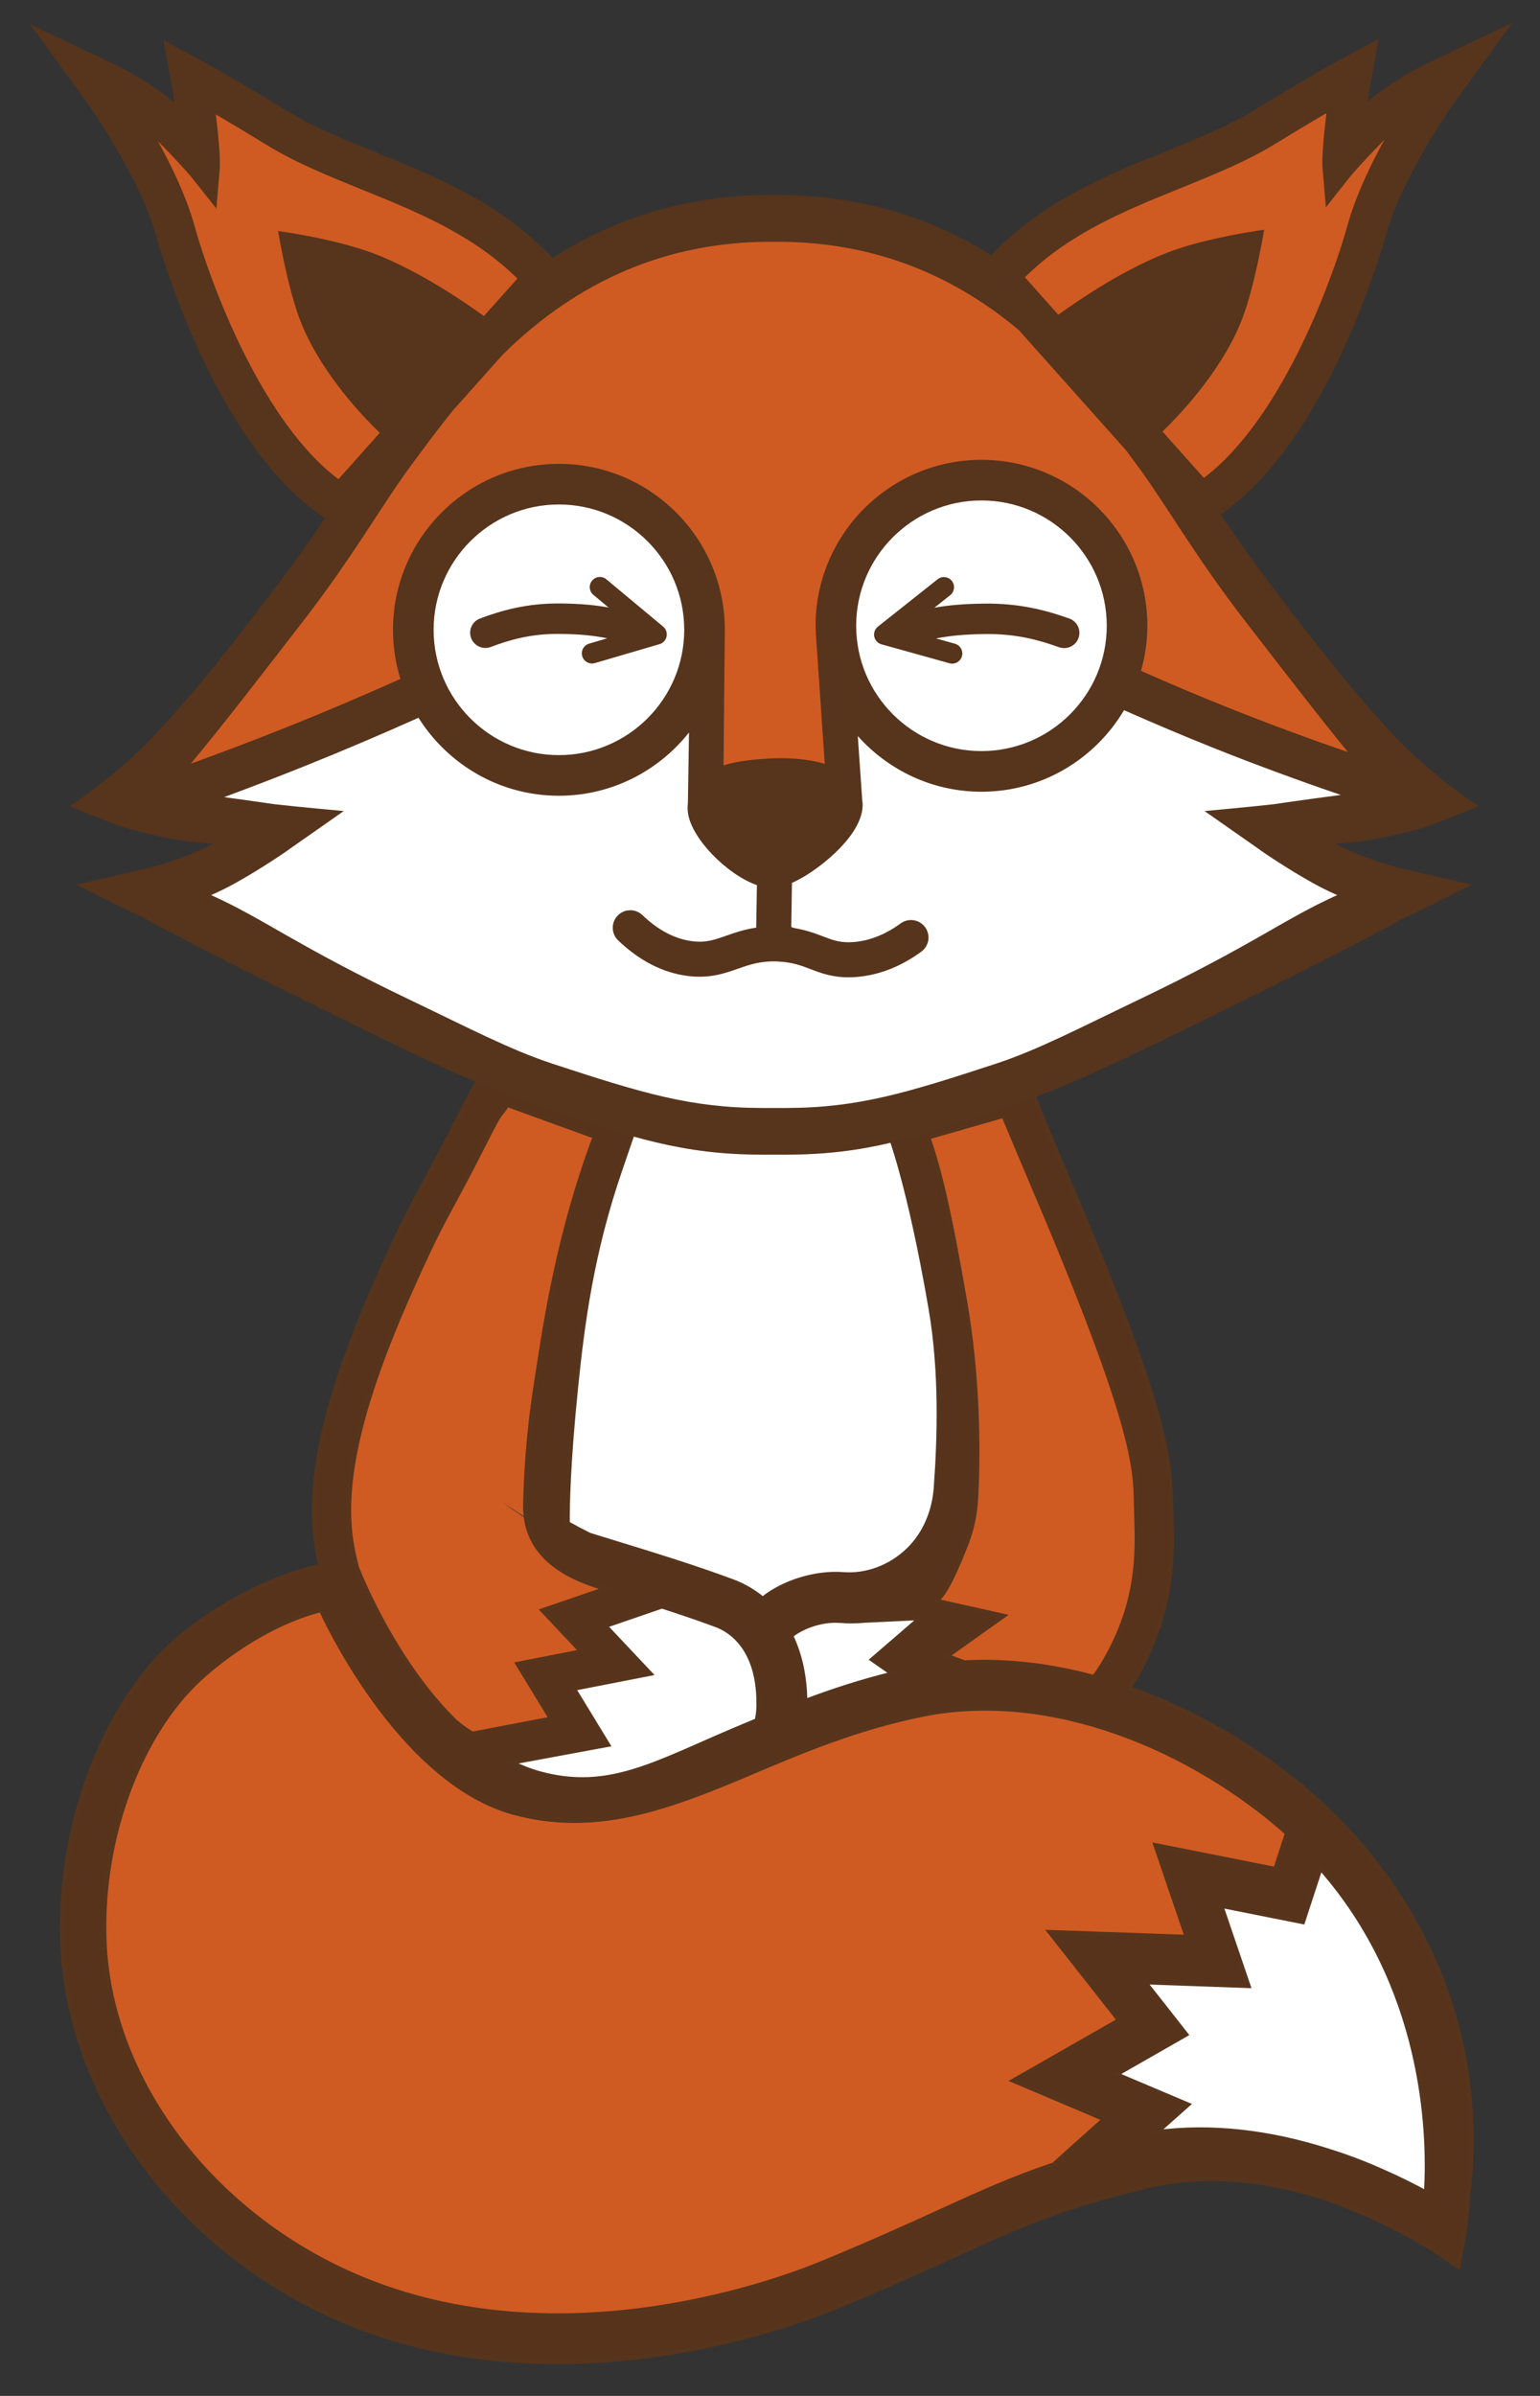
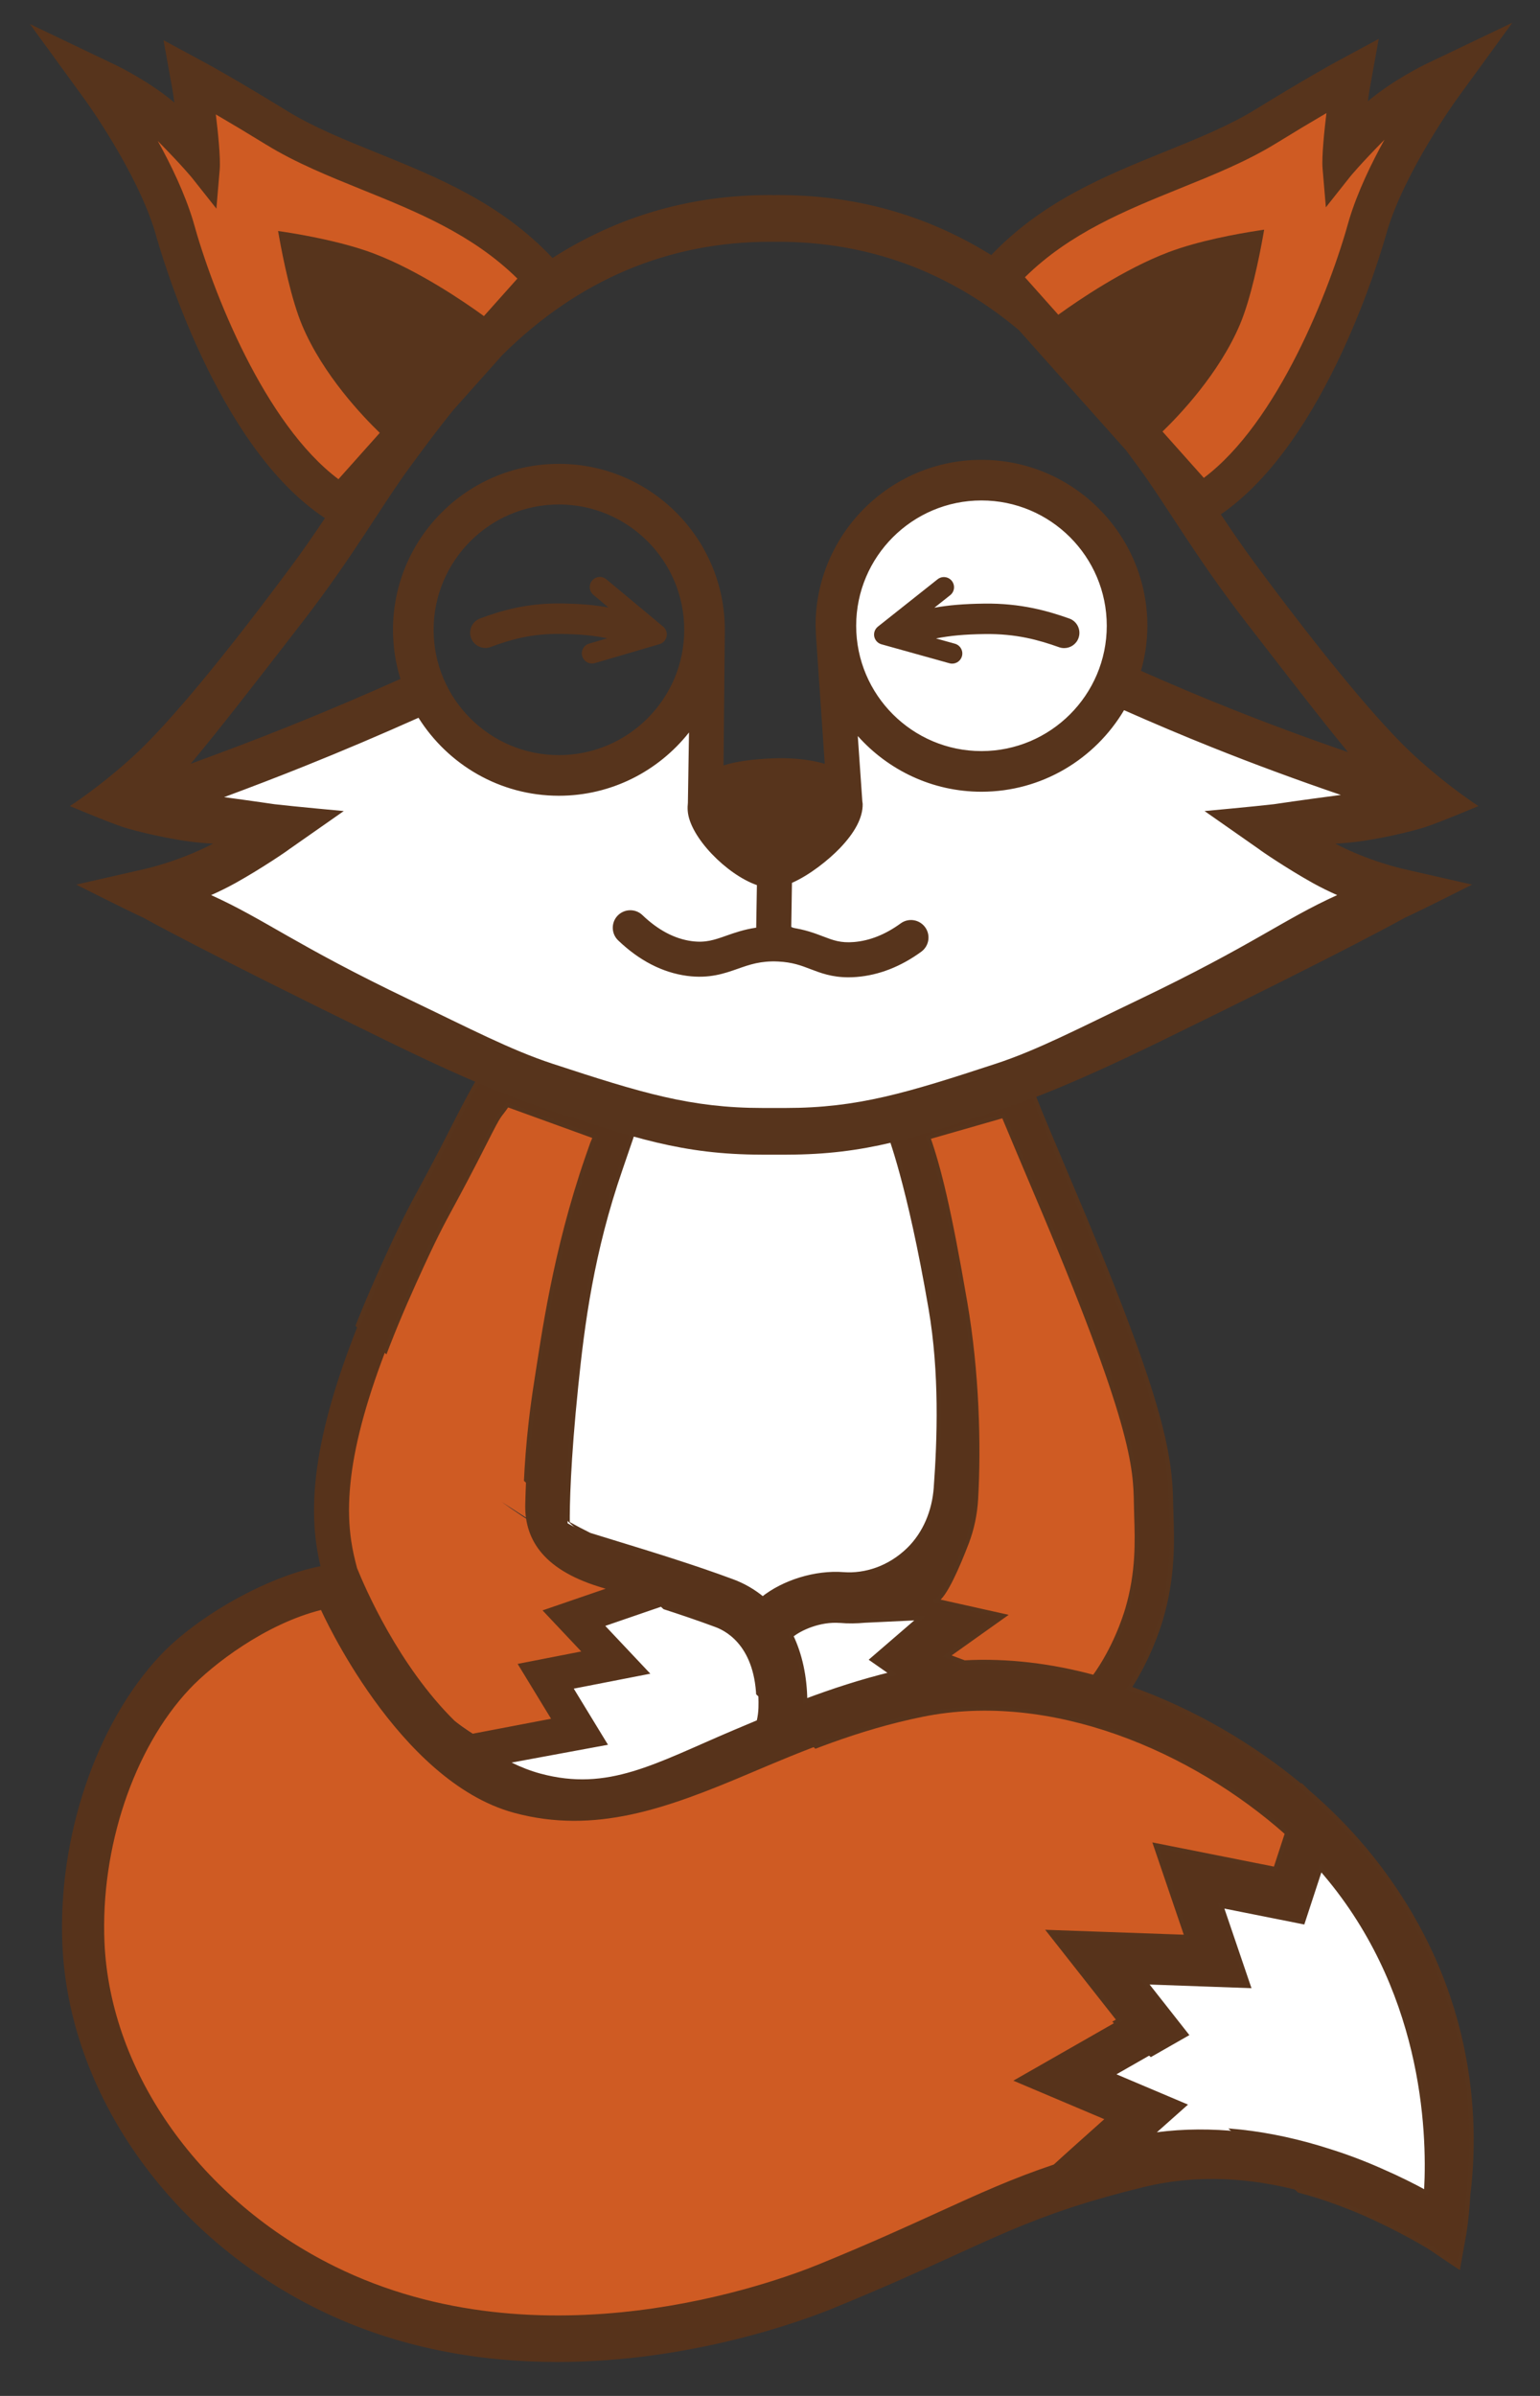
<svg xmlns="http://www.w3.org/2000/svg" xmlns:ns1="http://sodipodi.sourceforge.net/DTD/sodipodi-0.dtd" xmlns:ns2="http://www.inkscape.org/namespaces/inkscape" width="180pt" height="280pt" viewBox="0 0 180 280" version="1.1" id="svg21" ns1:docname="logo_color.svg" ns2:version="1.3.2 (091e20e, 2023-11-25, custom)">
  <rect x="0" y="0" width="180" height="280" fill="#333333" stroke="none" />
  <ns1:namedview id="namedview21" pagecolor="#ffffff" bordercolor="#000000" borderopacity="0.25" ns2:showpageshadow="2" ns2:pageopacity="0.0" ns2:pagecheckerboard="0" ns2:deskcolor="#d1d1d1" ns2:document-units="pt" showgrid="false" ns2:zoom="1.767414" ns2:cx="188.97666" ns2:cy="188.69377" ns2:window-width="1920" ns2:window-height="1009" ns2:window-x="1912" ns2:window-y="116" ns2:window-maximized="1" ns2:current-layer="svg21" />
  <defs id="defs1">
    <clipPath id="clip-0">
-       <path clip-rule="nonzero" d="M 50,118 H 230 V 283.465 H 50 Z m 0,0" id="path1" />
+       <path clip-rule="nonzero" d="M 50,118 H 230 V 283.465 Z m 0,0" id="path1" />
    </clipPath>
  </defs>
-   <path fill-rule="nonzero" fill="#cf5b23" fill-opacity="1" d="m 20.03,91.912 c 0,0 8.727,-2.336 15.582,-5.238 6.078,-2.574 12.09,-5.121 12.09,-5.121 0,0 -0.867,-10.301 2.242,-16.219 2.527,-4.801 8.141,-9.027 14.066,-9.188 10.789,-0.297 17.363,10.789 17.184,17.527 -0.285,10.922 -0.492,17.551 -0.758,20.023 2.191,-1.949 6.066,-4.285 9.668,-4.199 5.371,0.129 10.699,4.199 10.699,4.199 0,0 -0.801,-12.07 -1.254,-23.434 -0.312,-7.875 6.219,-14.52 13.129,-14.457 5.848,0.051 18.551,0.605 19.551,25.594 0,0 7.48,3.082 12.711,5.328 5.695,2.445 16.004,5.184 16.004,5.184 0,0 -15.805,-28.258 -35.672,-50.969 C 115.999,30.349 104.936,25.361 91.69,25.178 73.069,24.916 59.131,38.205 54.596,42.533 49.331,47.553 51.428,47.264 34.627,70.666 25.17,83.846 20.03,91.912 20.03,91.912" id="path2" />
  <path fill-rule="nonzero" fill="#ffffff" fill-opacity="1" d="m 154.346,218.025 -2.062,6.297 -9.547,-1.902 3.188,9.371 -12.082,-0.434 4.805,6.105 -8.152,4.656 8.367,3.539 -3.359,2.98 c -0.09,0.082 -0.191,0.172 -0.285,0.258 6.273,-0.824 13.117,-0.09 20.277,2.23 0.004,0 0.004,0 0.004,0 0.008,0.004 0.012,0.004 0.016,0.004 1.977,0.625 3.957,1.375 5.895,2.238 2.09,0.91 3.867,1.809 5.254,2.566 0.016,-0.102 0.031,-0.199 0.043,-0.301 0.375,-7 -0.219,-23.797 -12.359,-37.609" id="path3" />
  <path fill="none" stroke-width="1.046" stroke-linecap="butt" stroke-linejoin="miter" stroke="#ffffff" stroke-opacity="1" stroke-miterlimit="10" d="m 154.346,218.025 -2.062,6.297 -9.547,-1.902 3.188,9.371 -12.082,-0.434 4.805,6.105 -8.152,4.656 8.367,3.539 -3.359,2.98 c -0.09,0.082 -0.191,0.172 -0.285,0.258 6.273,-0.824 13.117,-0.09 20.277,2.23 0.004,0 0.004,0 0.004,0 0.008,0.004 0.012,0.004 0.016,0.004 1.977,0.625 3.957,1.375 5.895,2.238 2.09,0.91 3.867,1.809 5.254,2.566 0.016,-0.102 0.031,-0.199 0.043,-0.301 0.375,-7 -0.219,-23.797 -12.359,-37.609 z m 0,0" id="path4" />
  <path fill-rule="nonzero" fill="#ffffff" fill-opacity="1" d="m 83.713,189.912 c -2.027,-0.754 -4.18,-1.48 -6.34,-2.18 l -6.625,2.277 5.266,5.586 -8.949,1.746 4,6.559 -17.781,3.285 c -0.047,0.016 -0.906,-0.66 -2.203,-1.898 -0.504,2.723 -1.219,5.492 0.25,8.039 1.629,2.832 4.656,5.012 7.766,5.93 1.574,0.465 3.25,0.621 4.879,0.391 1.707,-0.242 3.289,-0.934 4.793,-1.762 3.188,-1.75 5.992,-4.098 9.039,-6.07 0.785,-0.508 1.602,-0.961 2.34,-1.535 0.691,-0.539 1.324,-1.148 1.938,-1.773 0.242,-0.246 0.484,-0.496 0.727,-0.742 -2.871,0.293 -5.16,0.129 -5.16,0.129 6.754,-1.879 10.867,-3.383 11.004,-8.336 0.195,-6.977 -3.391,-9.066 -4.941,-9.645" id="path5" />
  <path fill="none" stroke-width="1.046" stroke-linecap="butt" stroke-linejoin="miter" stroke="#ffffff" stroke-opacity="1" stroke-miterlimit="10" d="m 83.713,189.912 c -2.027,-0.754 -4.18,-1.48 -6.34,-2.18 l -6.625,2.277 5.266,5.586 -8.949,1.746 4,6.559 -17.781,3.285 c -0.047,0.016 -0.906,-0.66 -2.203,-1.898 -0.504,2.723 -1.219,5.492 0.25,8.039 1.629,2.832 4.656,5.012 7.766,5.93 1.574,0.465 3.25,0.621 4.879,0.391 1.707,-0.242 3.289,-0.934 4.793,-1.762 3.188,-1.75 5.992,-4.098 9.039,-6.07 0.785,-0.508 1.602,-0.961 2.34,-1.535 0.691,-0.539 1.324,-1.148 1.938,-1.773 0.242,-0.246 0.484,-0.496 0.727,-0.742 -2.871,0.293 -5.16,0.129 -5.16,0.129 6.754,-1.879 10.867,-3.383 11.004,-8.336 0.195,-6.977 -3.391,-9.066 -4.941,-9.645 z m 0,0" id="path6" />
  <path fill-rule="nonzero" fill="#ffffff" fill-opacity="1" stroke-width="1.046" stroke-linecap="butt" stroke-linejoin="miter" stroke="#ffffff" stroke-opacity="1" stroke-miterlimit="10" d="m 101.94,193.943 5.633,-4.859 -6.52,0.309 c -0.938,0.09 -1.898,0.102 -2.879,0.023 -2.363,-0.18 -4.676,0.875 -5.715,1.738 1.16,2.406 1.742,5.309 1.652,8.555 -0.047,1.664 -0.605,2.988 -1.48,4.051 0.906,0.32 1.824,0.59 2.758,0.801 2.879,0.652 6.016,0.816 8.836,-0.184 2.82,-0.996 4.699,-3.227 5.602,-6.004 l -1.555,-0.016 z m 0,0" id="path7" />
  <path fill-rule="nonzero" fill="#ffffff" fill-opacity="1" d="m 102.042,124.971 c -2.883,-0.133 -5.754,0.066 -8.629,0.266 -2.738,0.188 -5.477,0.398 -8.199,0.723 -2.926,0.352 -5.859,0.82 -8.68,1.621 -1.988,0.562 -4.086,1.312 -5.656,2.613 l 2.09,0.695 0.289,-0.043 c -0.008,0.023 0.098,0.047 -2.246,6.227 -3.707,9.777 -4.879,18.215 -5.684,25.355 -1.008,8.938 -1.105,14.074 -1.09,16.102 0.902,0.461 1.84,0.914 2.801,1.348 1.023,0.293 2.066,0.586 3.047,0.859 4.828,1.355 10.305,2.895 15.227,4.566 1.441,0.488 2.73,1.184 3.863,2.047 2.688,-1.973 6.773,-3.125 10.336,-2.871 2.738,0.188 5.852,-0.684 8.32,-2.895 2.113,-1.887 3.262,-4.492 3.477,-7.188 0.457,-5.73 0.746,-13.484 -0.656,-20.949 -2.77,-14.773 -5.301,-20.539 -5.34,-20.625 l -0.934,-2.117 7.855,-2.133 c -2.84,-2.371 -6.355,-3.418 -10.191,-3.602" id="path8" />
  <path fill="none" stroke-width="1.046" stroke-linecap="butt" stroke-linejoin="miter" stroke="#ffffff" stroke-opacity="1" stroke-miterlimit="10" d="m 102.042,124.971 c -2.883,-0.133 -5.754,0.066 -8.629,0.266 -2.738,0.188 -5.477,0.398 -8.199,0.723 -2.926,0.352 -5.859,0.82 -8.68,1.621 -1.988,0.562 -4.086,1.312 -5.656,2.613 l 2.09,0.695 0.289,-0.043 c -0.008,0.023 0.098,0.047 -2.246,6.227 -3.707,9.777 -4.879,18.215 -5.684,25.355 -1.008,8.938 -1.105,14.074 -1.09,16.102 0.902,0.461 1.84,0.914 2.801,1.348 1.023,0.293 2.066,0.586 3.047,0.859 4.828,1.355 10.305,2.895 15.227,4.566 1.441,0.488 2.73,1.184 3.863,2.047 2.688,-1.973 6.773,-3.125 10.336,-2.871 2.738,0.188 5.852,-0.684 8.32,-2.895 2.113,-1.887 3.262,-4.492 3.477,-7.188 0.457,-5.73 0.746,-13.484 -0.656,-20.949 -2.77,-14.773 -5.301,-20.539 -5.34,-20.625 l -0.934,-2.117 7.855,-2.133 c -2.84,-2.371 -6.355,-3.418 -10.191,-3.602 z m 0,0" id="path9" />
  <path fill-rule="nonzero" fill="#cf5b23" fill-opacity="1" d="m 57.956,204.014 9.785,-1.633 -3.957,-6.484 8.191,-1.598 -4.895,-5.195 8.184,-2.809 -3.945,-3.582 c -5.137,-2.086 -9.773,-5.102 -12.715,-7.219 2.48,1.645 5.719,3.652 5.719,3.652 0,0 -0.281,-5.16 0.98,-17.434 0.695,-6.758 1.777,-15.656 5.301,-25.816 2.188,-6.305 1.059,-4.305 1.059,-4.305 l -12.758,-4.656 c 0,0 -1.168,-0.047 -3.941,5.438 -4.781,9.461 -4.488,7.965 -8.363,16.535 -7.004,15.5 -8.586,24.621 -7.57,31.461 2.199,14.852 19.059,24.32 18.926,23.645" id="path10" />
  <path fill-rule="nonzero" fill="#cf5b23" fill-opacity="1" d="m 151.186,214.267 c -6.711,-5.934 -15.547,-11.289 -24.863,-13.902 1.09,-1.012 2.113,-2.125 3.027,-3.359 2.945,-3.961 4.207,-8.34 4.352,-8.832 1.551,-5.285 1.137,-9.754 1.086,-12.77 -0.086,-5.141 -0.629,-10.836 -11.98,-37.5 -3.988,-9.375 -3.129,-7.645 -5.109,-10.129 l -11.941,3.371 c 0,0 2.395,5.84 5.004,21.047 1.852,10.781 0.863,22.695 0.238,28.059 -0.215,1.852 -1.18,3.527 -2.68,4.629 -0.52,0.383 -1.066,0.746 -1.637,1.082 l -3.168,1.5 8.809,1.969 -5.988,4.258 7.977,2.984 -1.844,2.082 c -1.492,0.098 -2.977,0.285 -4.449,0.582 -7.719,1.566 -13.941,4.477 -20.176,7.102 -9.652,4.07 -17.539,7.395 -27.047,4.848 -13.738,-3.684 -23.105,-23.781 -23.105,-23.781 -6.543,1.625 -13.062,5.914 -15.781,8.789 -6.547,6.934 -11.191,19.16 -10.707,30.207 0.672,15.27 11.348,31.48 27.164,39.223 24.281,11.887 52.57,1.797 57.82,-0.34 5.926,-2.41 10.207,-5.113 13.988,-6.828 4.816,-2.184 8.652,-3.922 13.57,-5.566 1.105,-1.012 4.168,-4.027 6.367,-5.977 l -8.793,-3.945 10.105,-6.941 -6.609,-9.289 14.648,0.789 -3.492,-11.043 13.863,3.043 z m 0,0" id="path11" />
  <path fill-rule="nonzero" fill="#57331b" fill-opacity="1" d="m 166.706,255.924 c -0.016,0.105 -0.027,0.203 -0.043,0.305 -1.391,-0.758 -3.164,-1.656 -5.254,-2.57 v 0.004 c -1.938,-0.863 -3.922,-1.617 -5.895,-2.238 -0.004,-0.004 -0.008,-0.004 -0.012,-0.004 -0.004,0 -0.004,-0.004 -0.008,-0.004 -7.16,-2.32 -14.004,-3.051 -20.277,-2.23 0.094,-0.082 0.195,-0.172 0.289,-0.254 l 3.352,-2.98 -8.363,-3.539 8.148,-4.656 -4.801,-6.105 12.082,0.434 -3.188,-9.371 9.547,1.902 2.062,-6.297 c 12.141,13.812 12.734,30.605 12.359,37.605 m -43.539,-2.965 c -4.887,1.641 -8.695,3.383 -13.484,5.566 -3.758,1.715 -8.02,3.66 -13.914,6.07 -5.215,2.137 -32.449,12.184 -56.582,0.297 -15.719,-7.742 -26.305,-22.613 -26.973,-37.879 -0.484,-11.051 3.41,-22.668 9.918,-29.602 2.703,-2.879 8.891,-7.633 15.391,-9.262 0,0 8.926,20.023 22.574,23.707 9.453,2.547 17.801,-0.496 27.398,-4.562 6.191,-2.625 12.598,-5.34 20.27,-6.902 15.148,-3.086 31.676,4.059 42.676,13.84 l -1.371,4.195 -14.004,-2.785 3.652,10.719 -16.023,-0.57 8.109,10.305 -12.359,7.059 10.629,4.5 c -2.184,1.949 -4.805,4.289 -5.906,5.305 M 48.467,149.752 c 2.293,-5.074 3.086,-6.535 4.402,-8.961 0.887,-1.641 1.992,-3.684 3.922,-7.496 1.801,-3.562 1.379,-2.531 2.508,-4.176 l 10.25,3.719 c -0.512,1.395 0.242,-0.84 -0.879,2.387 -3.832,11.047 -5.156,21.02 -5.992,26.305 -1.016,6.418 -1.207,11.246 -1.281,14.102 -0.145,3.988 1.816,7.707 8.691,9.82 0.227,0.07 0.473,0.145 0.699,0.215 l -7.371,2.531 4.523,4.801 -7.434,1.453 3.906,6.41 -9.172,1.75 c -0.484,-0.246 -1.211,-0.754 -2.086,-1.488 -6.582,-6.48 -10.516,-15.629 -11.418,-17.867 -0.277,-1.039 -0.523,-2.094 -0.684,-3.188 -1.074,-7.242 1.211,-16.594 7.414,-30.316 m 28.906,37.98 c 2.16,0.699 4.312,1.426 6.34,2.18 1.551,0.574 5.137,2.668 4.941,9.645 -0.016,0.539 -0.086,1.031 -0.191,1.492 -0.926,0.387 -1.84,0.77 -2.727,1.148 -9.191,3.895 -14.621,7.219 -22.578,5.07 -1.164,-0.316 -2.281,-0.758 -3.355,-1.285 l 11.262,-2.082 -4,-6.559 8.949,-1.746 -5.266,-5.586 z m 20.801,1.684 c 0.98,0.078 1.941,0.066 2.879,-0.023 l 6.52,-0.309 -5.633,4.859 2.379,1.66 c -3.637,0.883 -7.023,2 -10.207,3.195 -0.031,-2.879 -0.602,-5.469 -1.652,-7.645 1.035,-0.863 3.352,-1.918 5.715,-1.738 m 14.805,-9.078 c 0.637,-1.652 0.996,-3.387 1.098,-5.148 0.359,-6.34 0.133,-14.855 -1.258,-22.941 -1.914,-11.152 -3.09,-15.773 -4.332,-19.332 l 8.809,-2.527 c 0.68,1.633 0,0.016 1.801,4.289 0.523,1.25 1.137,2.707 1.871,4.43 11.66,27.398 11.742,32.359 11.816,36.734 0.008,0.426 0.019,0.883 0.035,1.363 0.094,2.922 0.207,6.555 -1.043,10.812 -0.305,1.043 -1.48,4.66 -3.891,7.984 -4.973,-1.348 -10.09,-1.992 -15.16,-1.719 l -2.023,-0.754 6.594,-4.691 -7.91,-1.766 -0.004,-0.027 c 1.031,-0.422 2.613,-4.145 3.598,-6.707 m 46.496,35.754 c -1.922,-2.305 -4.148,-4.555 -6.617,-6.68 l -0.637,-0.617 -0.023,0.059 c -5.75,-4.812 -12.738,-8.941 -20.223,-11.578 2.277,-3.512 3.414,-7.023 3.734,-8.121 1.43,-4.867 1.297,-9.035 1.203,-12.078 -0.016,-0.461 -0.027,-0.895 -0.035,-1.301 -0.102,-5.938 -1.027,-12.156 -12.145,-38.27 -0.73,-1.719 -1.34,-3.172 -1.863,-4.414 -2.379,-5.652 -1.488,-3.707 -2.66,-6.523 l -0.637,-1.273 -16.523,4.902 0.852,2.117 c 0.035,0.09 2.352,5.855 4.883,20.625 1.281,7.469 1.02,15.223 0.602,20.953 -0.199,2.691 -1.246,5.301 -3.176,7.188 -2.262,2.207 -5.109,3.082 -7.613,2.895 -3.254,-0.254 -6.992,0.898 -9.449,2.871 -1.035,-0.863 -2.215,-1.559 -3.531,-2.047 -4.504,-1.676 -9.508,-3.211 -13.926,-4.566 -0.895,-0.273 -1.848,-0.566 -2.785,-0.859 -0.879,-0.434 -1.738,-0.887 -2.559,-1.352 -0.016,-2.027 0.074,-7.164 0.996,-16.098 0.734,-7.141 1.805,-15.578 5.195,-25.355 2.145,-6.18 2.047,-6.203 2.055,-6.227 l -0.266,0.043 -16.156,-5.895 -0.785,-0.574 c -0.137,0.184 -1.43,1.957 -4.246,7.531 -1.902,3.762 -2.996,5.773 -3.871,7.395 -1.309,2.418 -2.176,4.016 -4.531,9.227 -6.547,14.48 -8.93,24.535 -7.734,32.602 0.117,0.797 0.277,1.582 0.457,2.359 -6.363,1.254 -14.477,5.906 -18.742,10.445 -7.488,7.98 -11.973,21.246 -11.426,33.801 0.758,17.312 12.492,34.035 29.895,42.605 9.34,4.602 19.066,6.152 27.953,6.152 15.727,0 28.805,-4.867 32.336,-6.316 5.977,-2.445 10.285,-4.41 14.082,-6.145 4.82,-2.199 8.625,-3.934 13.512,-5.547 l 0.293,-0.098 c 2.516,-0.82 5.227,-1.582 8.297,-2.332 6.387,-1.555 13.273,-1.195 20.48,1.07 1.824,0.59 3.656,1.285 5.453,2.066 4.531,2.023 7.551,3.918 7.578,3.938 l 2.637,1.781 0.645,0.422 0.684,-3.809 c 0.012,-0.074 0.312,-1.789 0.473,-4.586 1.055,-8.449 0.848,-24.824 -12.133,-40.387" id="path12" />
  <g clip-path="url(#clip-0)" id="g13" transform="translate(-50.498,-1.697)">
    <path fill="none" stroke-width="0.5" stroke-linecap="butt" stroke-linejoin="miter" stroke="#57341c" stroke-opacity="1" stroke-miterlimit="10" d="M 2.5e-5,0.001 C -0.016,-0.104 -0.027,-0.202 -0.043,-0.303 -1.434,0.455 -3.207,1.353 -5.297,2.267 v -0.004 c -1.938,0.863 -3.922,1.617 -5.895,2.238 -0.004,0.004 -0.008,0.004 -0.012,0.004 -0.004,0 -0.004,0.004 -0.008,0.004 -7.16,2.32 -14.004,3.051 -20.277,2.23 0.094,0.082 0.195,0.172 0.289,0.254 l 3.352,2.98 -8.363,3.539 8.148,4.656 -4.801,6.105 12.082,-0.434 -3.188,9.371 9.547,-1.902 2.062,6.297 C -0.219,23.794 0.375,7.001 2.5e-5,0.001 Z M -43.539,2.966 c -4.887,-1.641 -8.695,-3.383 -13.484,-5.566 -3.758,-1.715 -8.02,-3.66 -13.914,-6.07 -5.215,-2.137 -32.449,-12.184 -56.582,-0.297 -15.719,7.742 -26.305,22.613 -26.973,37.879 -0.484,11.051 3.41,22.668 9.918,29.602 2.703,2.879 8.891,7.633 15.391,9.262 0,0 8.926,-20.023 22.574,-23.707 9.453,-2.547 17.801,0.496 27.398,4.562 6.191,2.625 12.598,5.34 20.27,6.902 15.148,3.086 31.676,-4.059 42.676,-13.84 l -1.371,-4.195 -14.004,2.785 3.652,-10.719 -16.023,0.57 8.109,-10.305 -12.359,-7.059 10.629,-4.5 c -2.184,-1.949 -4.805,-4.289 -5.906,-5.305 z m -74.699,103.207 c 2.293,5.074 3.086,6.535 4.402,8.961 0.887,1.641 1.992,3.684 3.922,7.496 1.801,3.562 1.379,2.531 2.508,4.176 l 10.25,-3.719 c -0.512,-1.395 0.242,0.84 -0.879,-2.387 -3.832,-11.047 -5.156,-21.02 -5.992,-26.305 -1.016,-6.418 -1.207,-11.246 -1.281,-14.102 -0.145,-3.988 1.816,-7.707 8.691,-9.82 0.227,-0.07 0.473,-0.145 0.699,-0.215 l -7.371,-2.531 4.523,-4.801 -7.434,-1.453 3.906,-6.41 -9.172,-1.75 c -0.484,0.246 -1.211,0.754 -2.086,1.488 -6.582,6.48 -10.516,15.629 -11.418,17.867 -0.277,1.039 -0.523,2.094 -0.684,3.188 -1.074,7.242 1.211,16.594 7.414,30.316 z m 28.906,-37.98 c 2.16,-0.699 4.312,-1.426 6.34,-2.18 1.551,-0.574 5.137,-2.668 4.941,-9.645 -0.016,-0.539 -0.086,-1.031 -0.191,-1.492 -0.926,-0.387 -1.84,-0.77 -2.727,-1.148 -9.191,-3.895 -14.621,-7.219 -22.578,-5.07 -1.164,0.316 -2.281,0.758 -3.355,1.285 l 11.262,2.082 -4,6.559 8.949,1.746 -5.266,5.586 z m 20.801,-1.684 c 0.98,-0.078 1.941,-0.066 2.879,0.023 l 6.52,0.309 -5.633,-4.859 2.379,-1.66 c -3.637,-0.883 -7.023,-2 -10.207,-3.195 -0.031,2.879 -0.602,5.469 -1.652,7.645 1.035,0.863 3.352,1.918 5.715,1.738 z m 14.805,9.078 c 0.637,1.652 0.996,3.387 1.098,5.148 0.359,6.34 0.133,14.855 -1.258,22.941 -1.914,11.152 -3.09,15.773 -4.332,19.332 l 8.809,2.527 c 0.68,-1.633 0,-0.016 1.801,-4.289 0.523,-1.25 1.137,-2.707 1.871,-4.43 11.66,-27.398 11.742,-32.359 11.816,-36.734 0.008,-0.426 0.02,-0.883 0.035,-1.363 0.094,-2.922 0.207,-6.555 -1.043,-10.812 -0.305,-1.043 -1.48,-4.66 -3.891,-7.984 -4.973,1.348 -10.09,1.992 -15.16,1.719 l -2.023,0.754 6.594,4.691 -7.91,1.766 -0.004,0.027 c 1.031,0.422 2.613,4.145 3.598,6.707 z M -7.23,39.833 c -1.922,2.305 -4.148,4.555 -6.617,6.68 l -0.637,0.617 -0.023,-0.059 c -5.75,4.812 -12.738,8.941 -20.223,11.578 2.277,3.512 3.414,7.023 3.734,8.121 1.43,4.867 1.297,9.035 1.203,12.078 -0.016,0.461 -0.027,0.895 -0.035,1.301 -0.102,5.938 -1.027,12.156 -12.145,38.27 -0.73,1.719 -1.34,3.172 -1.863,4.414 -2.379,5.652 -1.488,3.707 -2.66,6.523 l -0.637,1.273 -16.523,-4.902 0.852,-2.117 c 0.035,-0.09 2.352,-5.855 4.883,-20.625 1.281,-7.469 1.02,-15.223 0.602,-20.953 -0.199,-2.691 -1.246,-5.301 -3.176,-7.188 -2.262,-2.207 -5.109,-3.082 -7.613,-2.895 -3.254,0.254 -6.992,-0.898 -9.449,-2.871 -1.035,0.863 -2.215,1.559 -3.531,2.047 -4.504,1.676 -9.508,3.211 -13.926,4.566 -0.895,0.273 -1.848,0.566 -2.785,0.859 -0.879,0.434 -1.738,0.887 -2.559,1.352 -0.016,2.027 0.074,7.164 0.996,16.098 0.734,7.141 1.805,15.578 5.195,25.355 2.145,6.18 2.047,6.203 2.055,6.227 l -0.266,-0.043 -16.156,5.895 -0.785,0.574 c -0.137,-0.184 -1.43,-1.957 -4.246,-7.531 -1.902,-3.762 -2.996,-5.773 -3.871,-7.395 -1.309,-2.418 -2.176,-4.016 -4.531,-9.227 -6.547,-14.48 -8.93,-24.535 -7.734,-32.602 0.117,-0.797 0.277,-1.582 0.457,-2.359 -6.363,-1.254 -14.477,-5.906 -18.742,-10.445 -7.488,-7.98 -11.973,-21.246 -11.426,-33.801 0.758,-17.312 12.492,-34.035 29.895,-42.605 9.34,-4.602 19.066,-6.152 27.953,-6.152 15.727,0 28.805,4.867 32.336,6.316 5.977,2.445 10.285,4.41 14.082,6.145 4.82,2.199 8.625,3.934 13.512,5.547 l 0.293,0.098 c 2.516,0.82 5.227,1.582 8.297,2.332 6.387,1.555 13.273,1.195 20.48,-1.07 1.824,-0.59 3.656,-1.285 5.453,-2.066 4.531,-2.023 7.551,-3.918 7.578,-3.938 l 2.637,-1.781 0.645,-0.422 0.684,3.809 c 0.012,0.074 0.312,1.789 0.473,4.586 1.055,8.449 0.848,24.824 -12.133,40.387 z m 0,0" transform="matrix(1,0,0,-1,217.203,257.623)" id="path13" />
  </g>
  <path fill-rule="nonzero" fill="#ffffff" fill-opacity="1" d="m 148.729,99.236 -5.164,-3.641 c 0,0 3.648,0.016 5.754,-0.234 0.043,-0.008 3.418,-0.832 7.867,-1.41 0.074,-0.012 1.219,-0.93 1.293,-0.941 -5.082,-1.73 -11.602,-4.594 -16.559,-6.574 -3.426,-1.371 -7.422,-2.852 -10.805,-4.348 -3.383,5.695 -9.117,9.277 -16.207,9.277 -5.746,0 -11.598,-3.18 -15.152,-7.164 l -0.703,9.16 c 0.008,0.102 -0.121,0.602 -0.117,0.707 0.027,1.57 -0.527,1.402 -2.352,3.289 -1.27,1.312 -3.074,4.484 -5.164,5.402 v 5.281 c 1.598,0.223 3.383,1.629 4.344,2 1.191,0.457 2.922,1.18 4.461,1.055 1.859,-0.152 3.395,-1.051 5.168,-2.348 0.914,-0.668 1.332,-1.031 1.996,-0.117 0.668,0.914 0.562,1.211 -0.352,1.879 -2.395,1.746 -4.074,2.371 -6.695,2.582 -0.336,0.027 -0.75,-0.352 -1.055,-0.352 -1.934,0 -2.695,-0.25 -3.875,-0.703 -1.078,-0.414 -2.793,-1.215 -4.465,-1.293 -2.043,-0.098 -3.445,0.574 -4.812,1.059 -1.574,0.555 -3.031,1.172 -5.637,0.82 -2.871,-0.387 -4.816,-0.809 -7.285,-3.172 -0.816,-0.781 -1.016,-1.18 -0.234,-1.996 0.781,-0.812 1.18,0.156 1.996,0.941 1.828,1.75 4.117,2.434 6.109,2.699 1.625,0.223 2.352,0.027 3.758,-0.469 0.965,-0.34 3.52,-1.906 4.934,-2.113 l 0.117,-6.227 c -3.516,-1.219 -7.184,-4.574 -7.398,-7.633 -0.023,-0.316 -0.738,-0.52 -0.707,-0.82 l -0.703,-9.867 c -3.555,4.496 -9.457,7.75 -15.621,7.75 -6.914,0 -13.477,-3.816 -16.91,-9.277 -4.398,1.965 -8.691,4.203 -13.156,5.992 -3.098,1.242 -10.117,4 -13.27,5.168 3.508,0.469 9.945,1.051 9.984,1.055 2.102,0.25 5.398,1.059 5.398,1.059 l -5.047,2.699 c -0.16,0.141 -3.125,1.91 -6.227,3.641 -0.957,0.535 -2.824,1.586 -3.758,1.996 6.34,2.863 11.402,7.516 24.898,13.977 6.914,3.309 12.281,6.152 17.148,7.75 10.449,3.434 15.887,4.934 24.309,4.934 l 0.941,-0.234 1.523,-0.352 0.941,0.352 c 8.426,0 14.684,-1.383 25.133,-4.816 4.867,-1.598 9.879,-4.676 16.793,-7.984 13.496,-6.461 17.504,-9.82 23.844,-12.684 -0.934,-0.41 -2.684,-2.051 -3.641,-2.586 -3.105,-1.73 -5.48,-3.027 -5.641,-3.168" id="path14" />
  <path fill-rule="nonzero" fill="#ffffff" fill-opacity="1" d="m 114.67,89.08 c 8.77,0 15.902,-7.133 15.902,-15.902 0,-8.77 -7.133,-15.902 -15.902,-15.902 -8.77,0 -15.902,7.133 -15.902,15.902 0,8.77 7.133,15.902 15.902,15.902" id="path15" />
-   <path fill-rule="nonzero" fill="#ffffff" fill-opacity="1" d="m 65.452,89.775 c 8.988,0 16.297,-7.312 16.297,-16.297 0,-8.988 -7.309,-16.301 -16.297,-16.301 -8.984,0 -16.297,7.312 -16.297,16.301 0,8.984 7.312,16.297 16.297,16.297" id="path16" />
  <path fill-rule="nonzero" fill="#57341c" fill-opacity="1" d="m 156.506,92.928 c -4.453,0.582 -7.559,1.047 -7.605,1.055 -2.102,0.25 -8.109,0.801 -8.109,0.801 l 6.398,4.477 c 0.16,0.145 3.148,2.195 6.25,3.93 0.957,0.531 1.926,1.004 2.855,1.414 -6.336,2.863 -9.758,5.789 -23.254,12.25 -6.914,3.309 -11.758,5.852 -16.625,7.449 -10.449,3.43 -16.18,5.18 -24.602,5.18 h -2.656 c -8.422,0 -14.156,-1.75 -24.605,-5.18 -4.863,-1.598 -9.711,-4.141 -16.625,-7.449 -13.492,-6.461 -16.914,-9.387 -23.254,-12.25 0.934,-0.41 1.898,-0.883 2.859,-1.414 3.102,-1.734 6.09,-3.785 6.25,-3.93 l 6.398,-4.477 c 0,0 -6.008,-0.551 -8.113,-0.801 -0.035,-0.004 -2.367,-0.355 -5.875,-0.824 3.152,-1.168 6.293,-2.375 9.391,-3.617 4.465,-1.789 8.934,-3.695 13.332,-5.66 3.434,5.461 9.496,9.113 16.41,9.113 6.164,0 11.652,-2.902 15.207,-7.395 l -0.129,8.227 c -0.035,0.301 -0.043,0.609 -0.02,0.926 0.215,3.055 4.566,7.465 8.086,8.684 l -0.082,4.973 c -1.41,0.207 -2.527,0.598 -3.492,0.938 -1.406,0.496 -2.426,0.855 -4.051,0.637 -1.992,-0.27 -3.93,-1.289 -5.758,-3.043 -0.816,-0.781 -2.109,-0.75 -2.895,0.062 -0.781,0.816 -0.754,2.113 0.062,2.895 2.469,2.363 5.176,3.758 8.043,4.145 2.605,0.348 4.391,-0.281 5.961,-0.836 1.367,-0.48 2.66,-0.938 4.707,-0.84 1.668,0.082 2.688,0.473 3.766,0.887 1.184,0.453 2.5,0.957 4.434,0.957 0.305,0 0.625,-0.012 0.965,-0.039 2.617,-0.215 5.16,-1.207 7.555,-2.953 0.914,-0.668 1.113,-1.949 0.449,-2.859 -0.668,-0.914 -1.945,-1.117 -2.859,-0.449 -1.781,1.297 -3.621,2.031 -5.477,2.18 -1.543,0.125 -2.406,-0.203 -3.598,-0.66 -0.961,-0.367 -2.117,-0.805 -3.715,-1.027 l 0.082,-5.23 c 2.09,-0.918 4.289,-2.695 5.562,-4.012 1.82,-1.883 2.73,-3.637 2.703,-5.207 -0.004,-0.105 -0.027,-0.203 -0.039,-0.305 l -0.531,-7.633 c 3.555,3.98 8.711,6.508 14.453,6.508 7.09,0 13.285,-3.836 16.668,-9.531 3.383,1.496 6.812,2.953 10.234,4.32 4.957,1.984 10.023,3.852 15.105,5.586 -0.074,0.008 -0.145,0.023 -0.219,0.031 M 79.975,73.603 c 0,8.074 -6.57,14.645 -14.648,14.645 -8.074,0 -14.645,-6.57 -14.645,-14.645 0,-8.078 6.57,-14.648 14.645,-14.648 8.078,0 14.648,6.57 14.648,14.648 M 129.362,73.131 c 0,8.074 -6.57,14.645 -14.645,14.645 -8.074,0 -14.645,-6.57 -14.645,-14.645 0,-8.078 6.57,-14.645 14.645,-14.645 8.074,0 14.645,6.566 14.645,14.645 M 22.288,89.26 c 3.758,-4.504 8.121,-10.184 13.023,-16.516 6.027,-7.785 9.258,-13.629 12.684,-18.281 1.551,-2.102 3.133,-4.254 4.988,-6.543 l 5.75,-6.449 C 67.588,32.705 78.1,28.256 90.03,28.256 h 0.91 c 10.547,0 19.984,3.469 28.148,10.324 l 12.531,14.051 c 0.457,0.613 0.91,1.227 1.355,1.832 3.426,4.652 6.66,10.496 12.688,18.281 4.414,5.703 8.398,10.891 11.891,15.152 -4.734,-1.629 -9.453,-3.379 -14.074,-5.227 -3.387,-1.352 -6.777,-2.793 -10.117,-4.27 0.477,-1.68 0.746,-3.441 0.746,-5.27 0,-10.691 -8.699,-19.391 -19.391,-19.391 -10.691,0 -19.391,8.699 -19.391,19.391 0,0.273 0.031,0.535 0.039,0.805 l -0.012,0.004 0.051,0.777 c 0.016,0.156 0.016,0.316 0.035,0.477 l 0.961,14.074 c -2.195,-0.66 -4.617,-0.691 -5.855,-0.648 -2.543,0.09 -4.48,0.359 -5.977,0.832 l 0.152,-15.746 h -0.008 c 0,-0.035 0.008,-0.07 0.008,-0.102 0,-10.695 -8.699,-19.395 -19.395,-19.395 -10.691,0 -19.391,8.699 -19.391,19.395 0,2 0.305,3.93 0.871,5.742 -4.316,1.93 -8.703,3.801 -13.082,5.555 -3.77,1.512 -7.598,2.965 -11.438,4.359 m 144.176,7.441 c 1.629,-0.512 6.348,-2.5 6.348,-2.5 0,0 -3.492,-2.211 -7.559,-5.953 -2.883,-2.656 -8.43,-8.746 -18.156,-21.844 -1.727,-2.32 -3.133,-4.379 -4.398,-6.289 12.391,-8.535 18.746,-30.617 19.438,-33.133 2.113,-7 8.027,-15.242 8.086,-15.32 l 6.547,-9.004 -10.035,4.797 c -0.445,0.215 -3.918,1.918 -6.852,4.375 0.094,-0.68 0.176,-1.223 0.23,-1.516 l 1.039,-5.766 -5.152,2.781 c -0.324,0.18 -3.352,1.832 -9.273,5.473 -3.109,1.906 -6.715,3.367 -10.539,4.914 -7.047,2.852 -14.32,5.805 -20.324,12.094 -7.559,-4.699 -15.961,-7.062 -25.148,-7.012 -0.078,0 -0.152,0.004 -0.227,0.008 -0.074,-0.004 -0.152,-0.008 -0.227,-0.008 -9.406,-0.055 -17.984,2.43 -25.68,7.352 -6.043,-6.418 -13.391,-9.402 -20.512,-12.285 -3.816,-1.543 -7.422,-3 -10.527,-4.91 -5.91,-3.629 -8.953,-5.293 -9.281,-5.473 l -5.148,-2.781 1.043,5.77 c 0.051,0.289 0.133,0.832 0.227,1.512 -2.938,-2.457 -6.406,-4.16 -6.852,-4.375 L 3.495,2.81 10.042,11.814 c 0.059,0.082 5.965,8.293 8.078,15.285 0.703,2.57 7.203,25.137 19.863,33.449 -1.191,1.789 -2.508,3.707 -4.105,5.855 -9.73,13.098 -15.273,19.188 -18.156,21.844 -4.07,3.742 -7.559,5.953 -7.559,5.953 0,0 4.719,1.988 6.348,2.5 1.191,0.379 5.531,1.5 9.148,1.809 0.414,0.035 0.824,0.066 1.234,0.09 -3.891,2.035 -7.867,2.934 -7.91,2.941 l -8.074,1.84 c 0,0 5.926,2.996 7.828,3.859 0.145,0.066 6.301,3.574 28.469,14.395 6.18,3.016 12.781,6.043 18.316,7.867 10.562,3.488 16.227,5.418 25.48,5.438 v 0.004 h 2.969 c 0,0 0,0 0,-0.004 9.254,-0.019 14.914,-1.949 25.48,-5.438 5.531,-1.824 12.133,-4.852 18.312,-7.867 22.172,-10.82 28.328,-14.328 28.473,-14.395 1.902,-0.863 7.828,-3.859 7.828,-3.859 l -8.078,-1.84 c -0.039,-0.008 -4.016,-0.906 -7.906,-2.941 0.406,-0.023 0.82,-0.055 1.234,-0.09 3.613,-0.309 7.957,-1.43 9.148,-1.809" id="path17" />
  <path fill-rule="nonzero" fill="#57341c" fill-opacity="1" d="m 115.038,70.541 c -2.406,0.031 -4.129,0.18 -5.824,0.48 l 1.848,-1.465 c 0.512,-0.406 0.598,-1.152 0.191,-1.668 -0.406,-0.512 -1.152,-0.598 -1.664,-0.191 l -6.973,5.531 c -0.352,0.277 -0.516,0.727 -0.43,1.164 0.09,0.438 0.414,0.785 0.848,0.906 l 7.941,2.215 c 0.105,0.031 0.211,0.043 0.32,0.043 0.516,0 0.992,-0.344 1.141,-0.867 0.176,-0.633 -0.195,-1.285 -0.824,-1.461 l -2.211,-0.617 c 1.684,-0.324 3.301,-0.48 5.688,-0.512 3.707,-0.055 6.363,0.707 8.699,1.539 0.195,0.07 0.398,0.102 0.598,0.102 0.73,0 1.418,-0.453 1.676,-1.184 0.328,-0.926 -0.156,-1.945 -1.082,-2.273 -2.523,-0.895 -5.695,-1.801 -9.941,-1.742" id="path18" />
  <path fill-rule="nonzero" fill="#57341c" fill-opacity="1" d="m 69.206,67.853 c -0.418,0.5 -0.352,1.25 0.152,1.668 l 1.77,1.477 c -1.598,-0.293 -3.23,-0.441 -5.5,-0.473 -4.074,-0.059 -7.102,0.852 -9.516,1.754 -0.922,0.34 -1.391,1.367 -1.047,2.285 0.266,0.719 0.945,1.16 1.668,1.16 0.207,0 0.418,-0.035 0.621,-0.113 2.211,-0.824 4.742,-1.59 8.223,-1.527 2.266,0.031 3.801,0.188 5.398,0.512 l -2.113,0.621 c -0.629,0.184 -0.992,0.844 -0.809,1.473 0.152,0.516 0.625,0.852 1.141,0.852 0.109,0 0.223,-0.016 0.332,-0.047 l 7.559,-2.215 c 0.422,-0.125 0.742,-0.469 0.828,-0.898 0.09,-0.43 -0.062,-0.871 -0.402,-1.152 l -6.637,-5.527 c -0.5,-0.422 -1.25,-0.352 -1.668,0.152" id="path19" />
  <path fill-rule="nonzero" fill="#cf5b23" fill-opacity="1" d="m 135.881,50.428 c 1.91,-1.844 6.625,-6.758 9.062,-12.543 1.277,-3.039 2.238,-7.793 2.695,-10.355 l 0.121,-0.688 -0.691,0.105 c -2.398,0.367 -6.957,1.184 -10.504,2.531 -5.215,1.977 -10.59,5.668 -12.664,7.16 l -0.199,0.148 -3.906,-4.383 c 5.238,-5.172 11.789,-7.82 18.125,-10.387 4,-1.617 7.777,-3.145 11.223,-5.258 2.113,-1.301 4.09,-2.488 5.895,-3.543 -0.238,1.98 -0.566,5.094 -0.453,6.449 l 0.387,4.562 2.84,-3.582 c 0.047,-0.055 1.102,-1.363 3.926,-4.234 0.027,-0.031 0.055,-0.059 0.086,-0.09 -1.52,2.746 -3.148,6.102 -4.133,9.363 -2.254,8.215 -8.336,23.684 -16.984,30.164 l -4.832,-5.418 z m 0,0" id="path20" />
  <path fill-rule="nonzero" fill="#cf5b23" fill-opacity="1" d="M 56.561,36.939 56.362,36.795 C 54.292,35.299 48.92,31.611 43.702,29.631 40.151,28.287 35.592,27.467 33.194,27.099 l -0.691,-0.105 0.121,0.688 c 0.461,2.566 1.422,7.32 2.699,10.355 2.434,5.789 7.148,10.699 9.062,12.543 l 0.004,0.008 -4.832,5.414 C 30.913,49.521 24.827,34.057 22.573,25.826 c -0.984,-3.254 -2.609,-6.605 -4.129,-9.348 0.027,0.027 0.055,0.059 0.086,0.086 2.891,2.941 3.91,4.219 3.922,4.23 l 2.84,3.586 0.387,-4.562 c 0.117,-1.355 -0.211,-4.469 -0.453,-6.445 1.809,1.055 3.789,2.242 5.898,3.539 3.441,2.113 7.219,3.641 11.219,5.262 6.336,2.562 12.887,5.211 18.129,10.383 z m 0,0" id="path21" />
</svg>